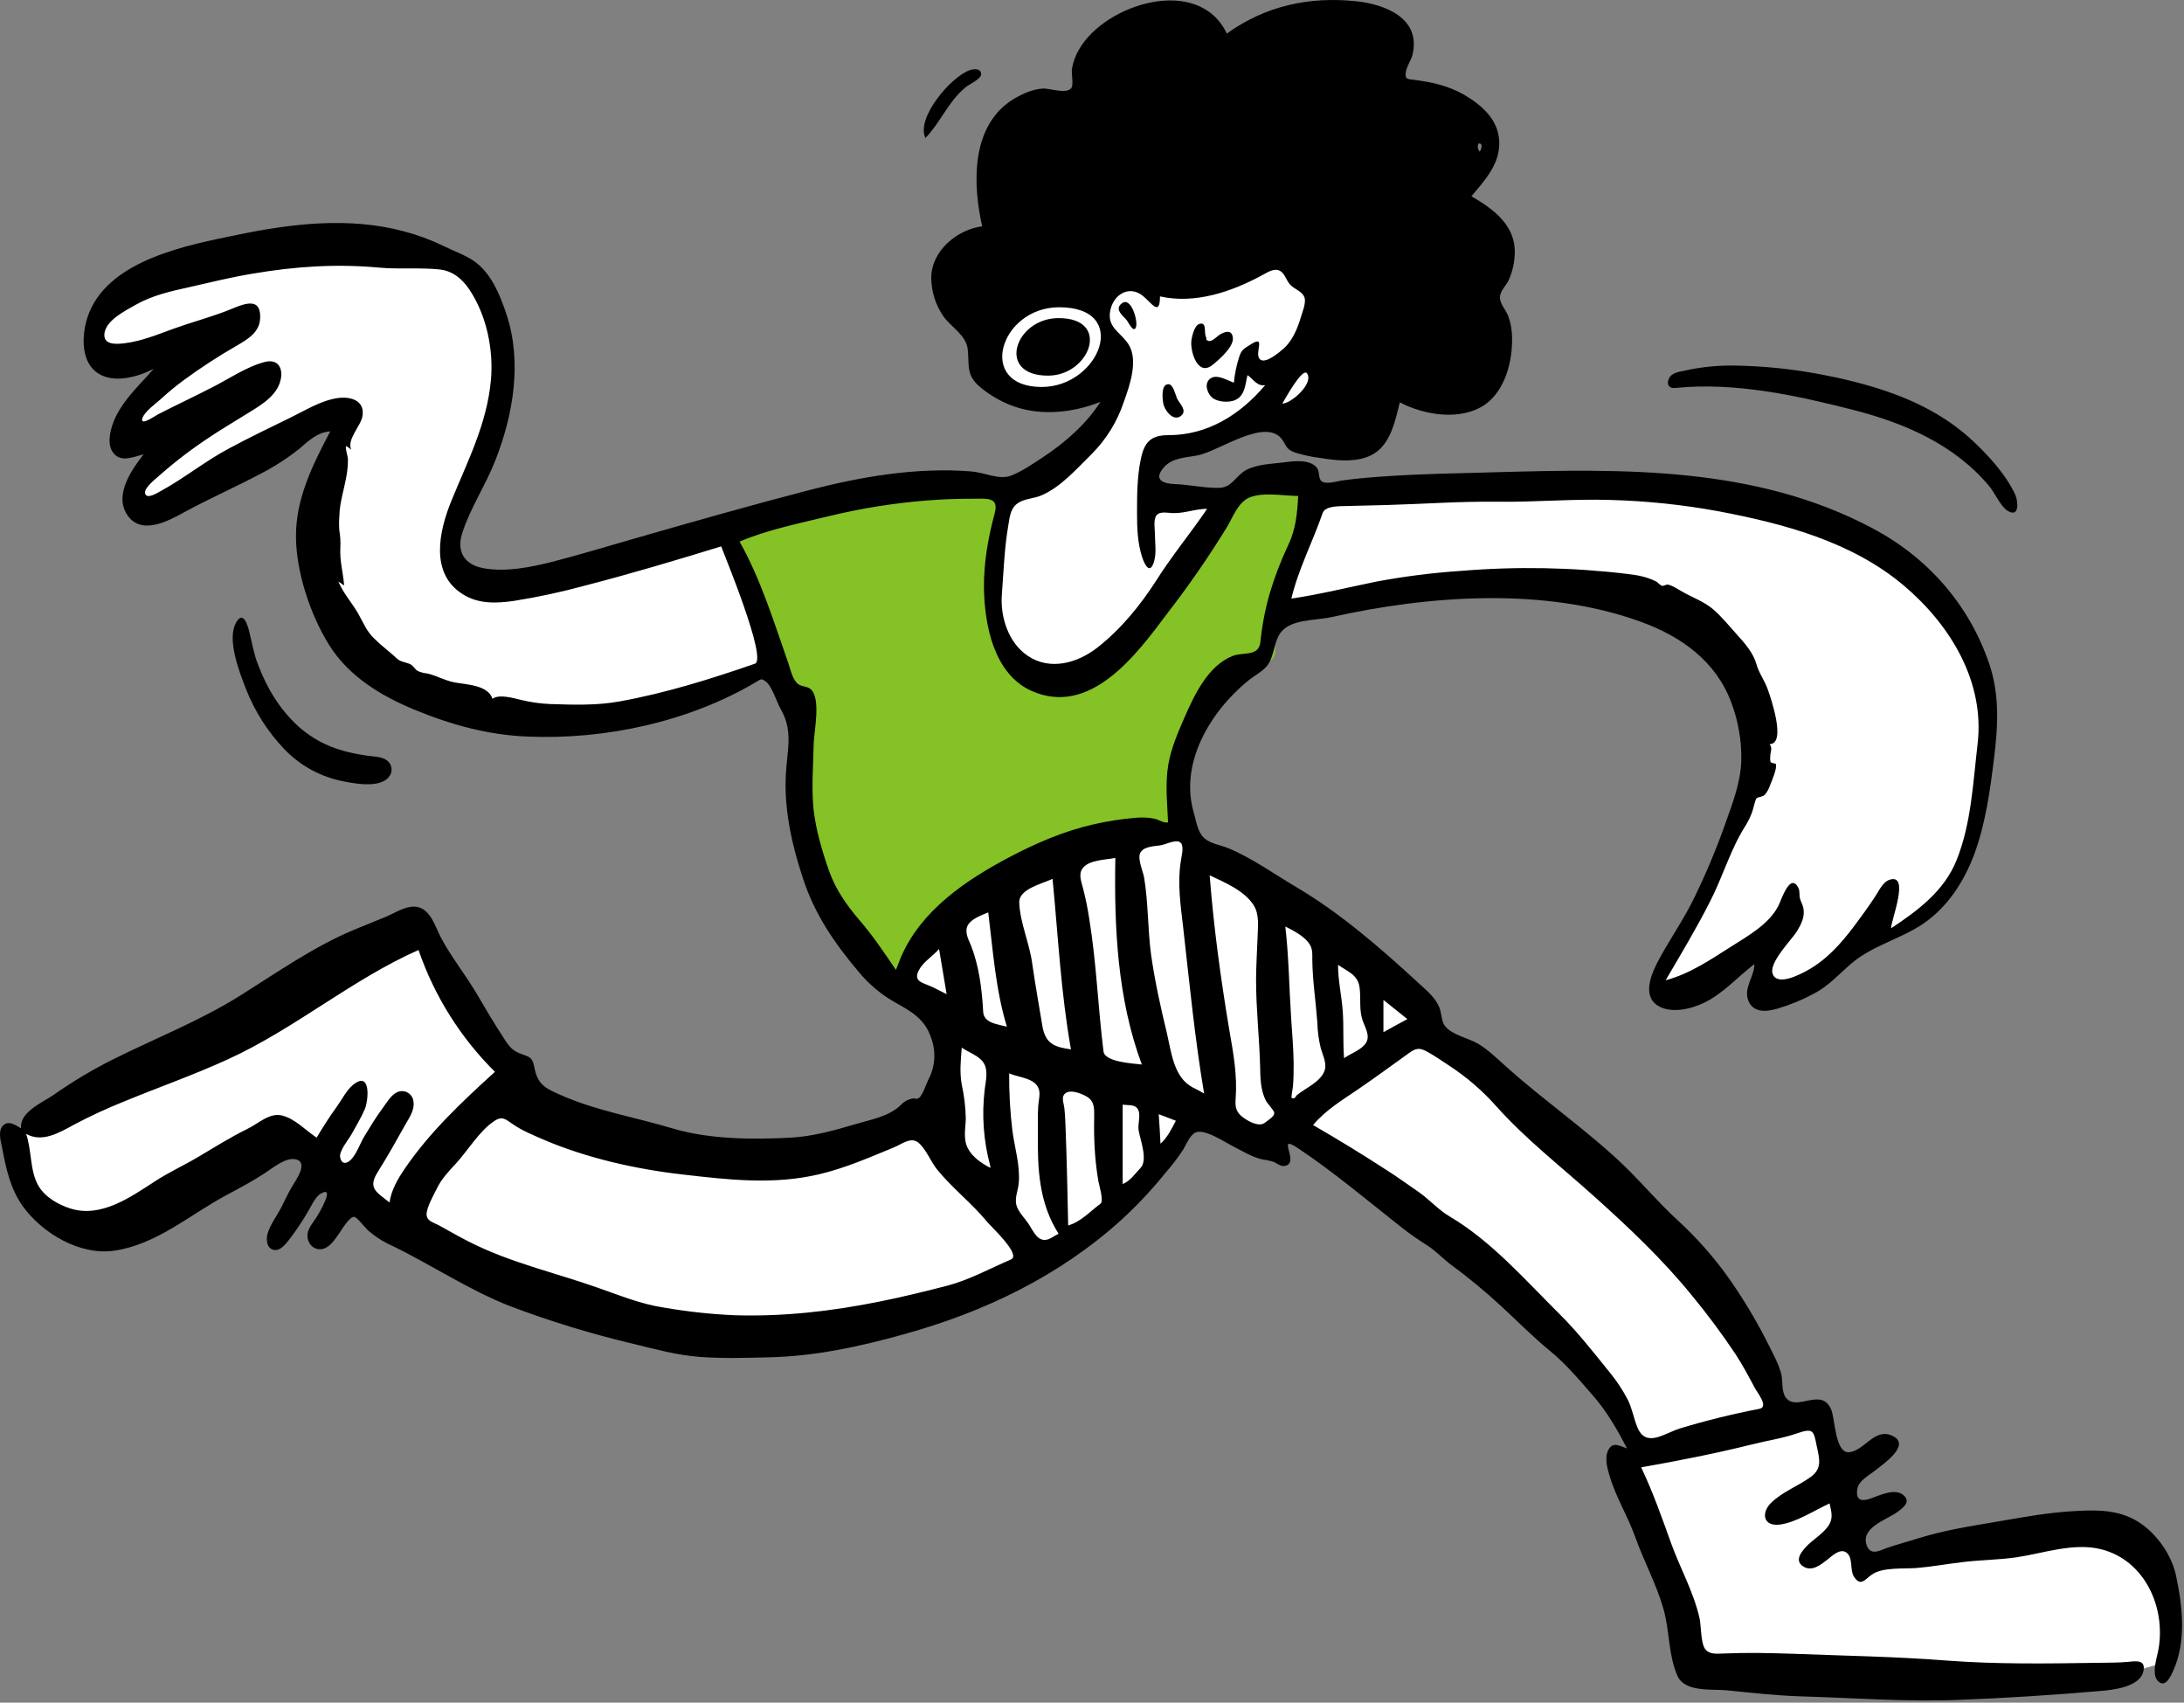
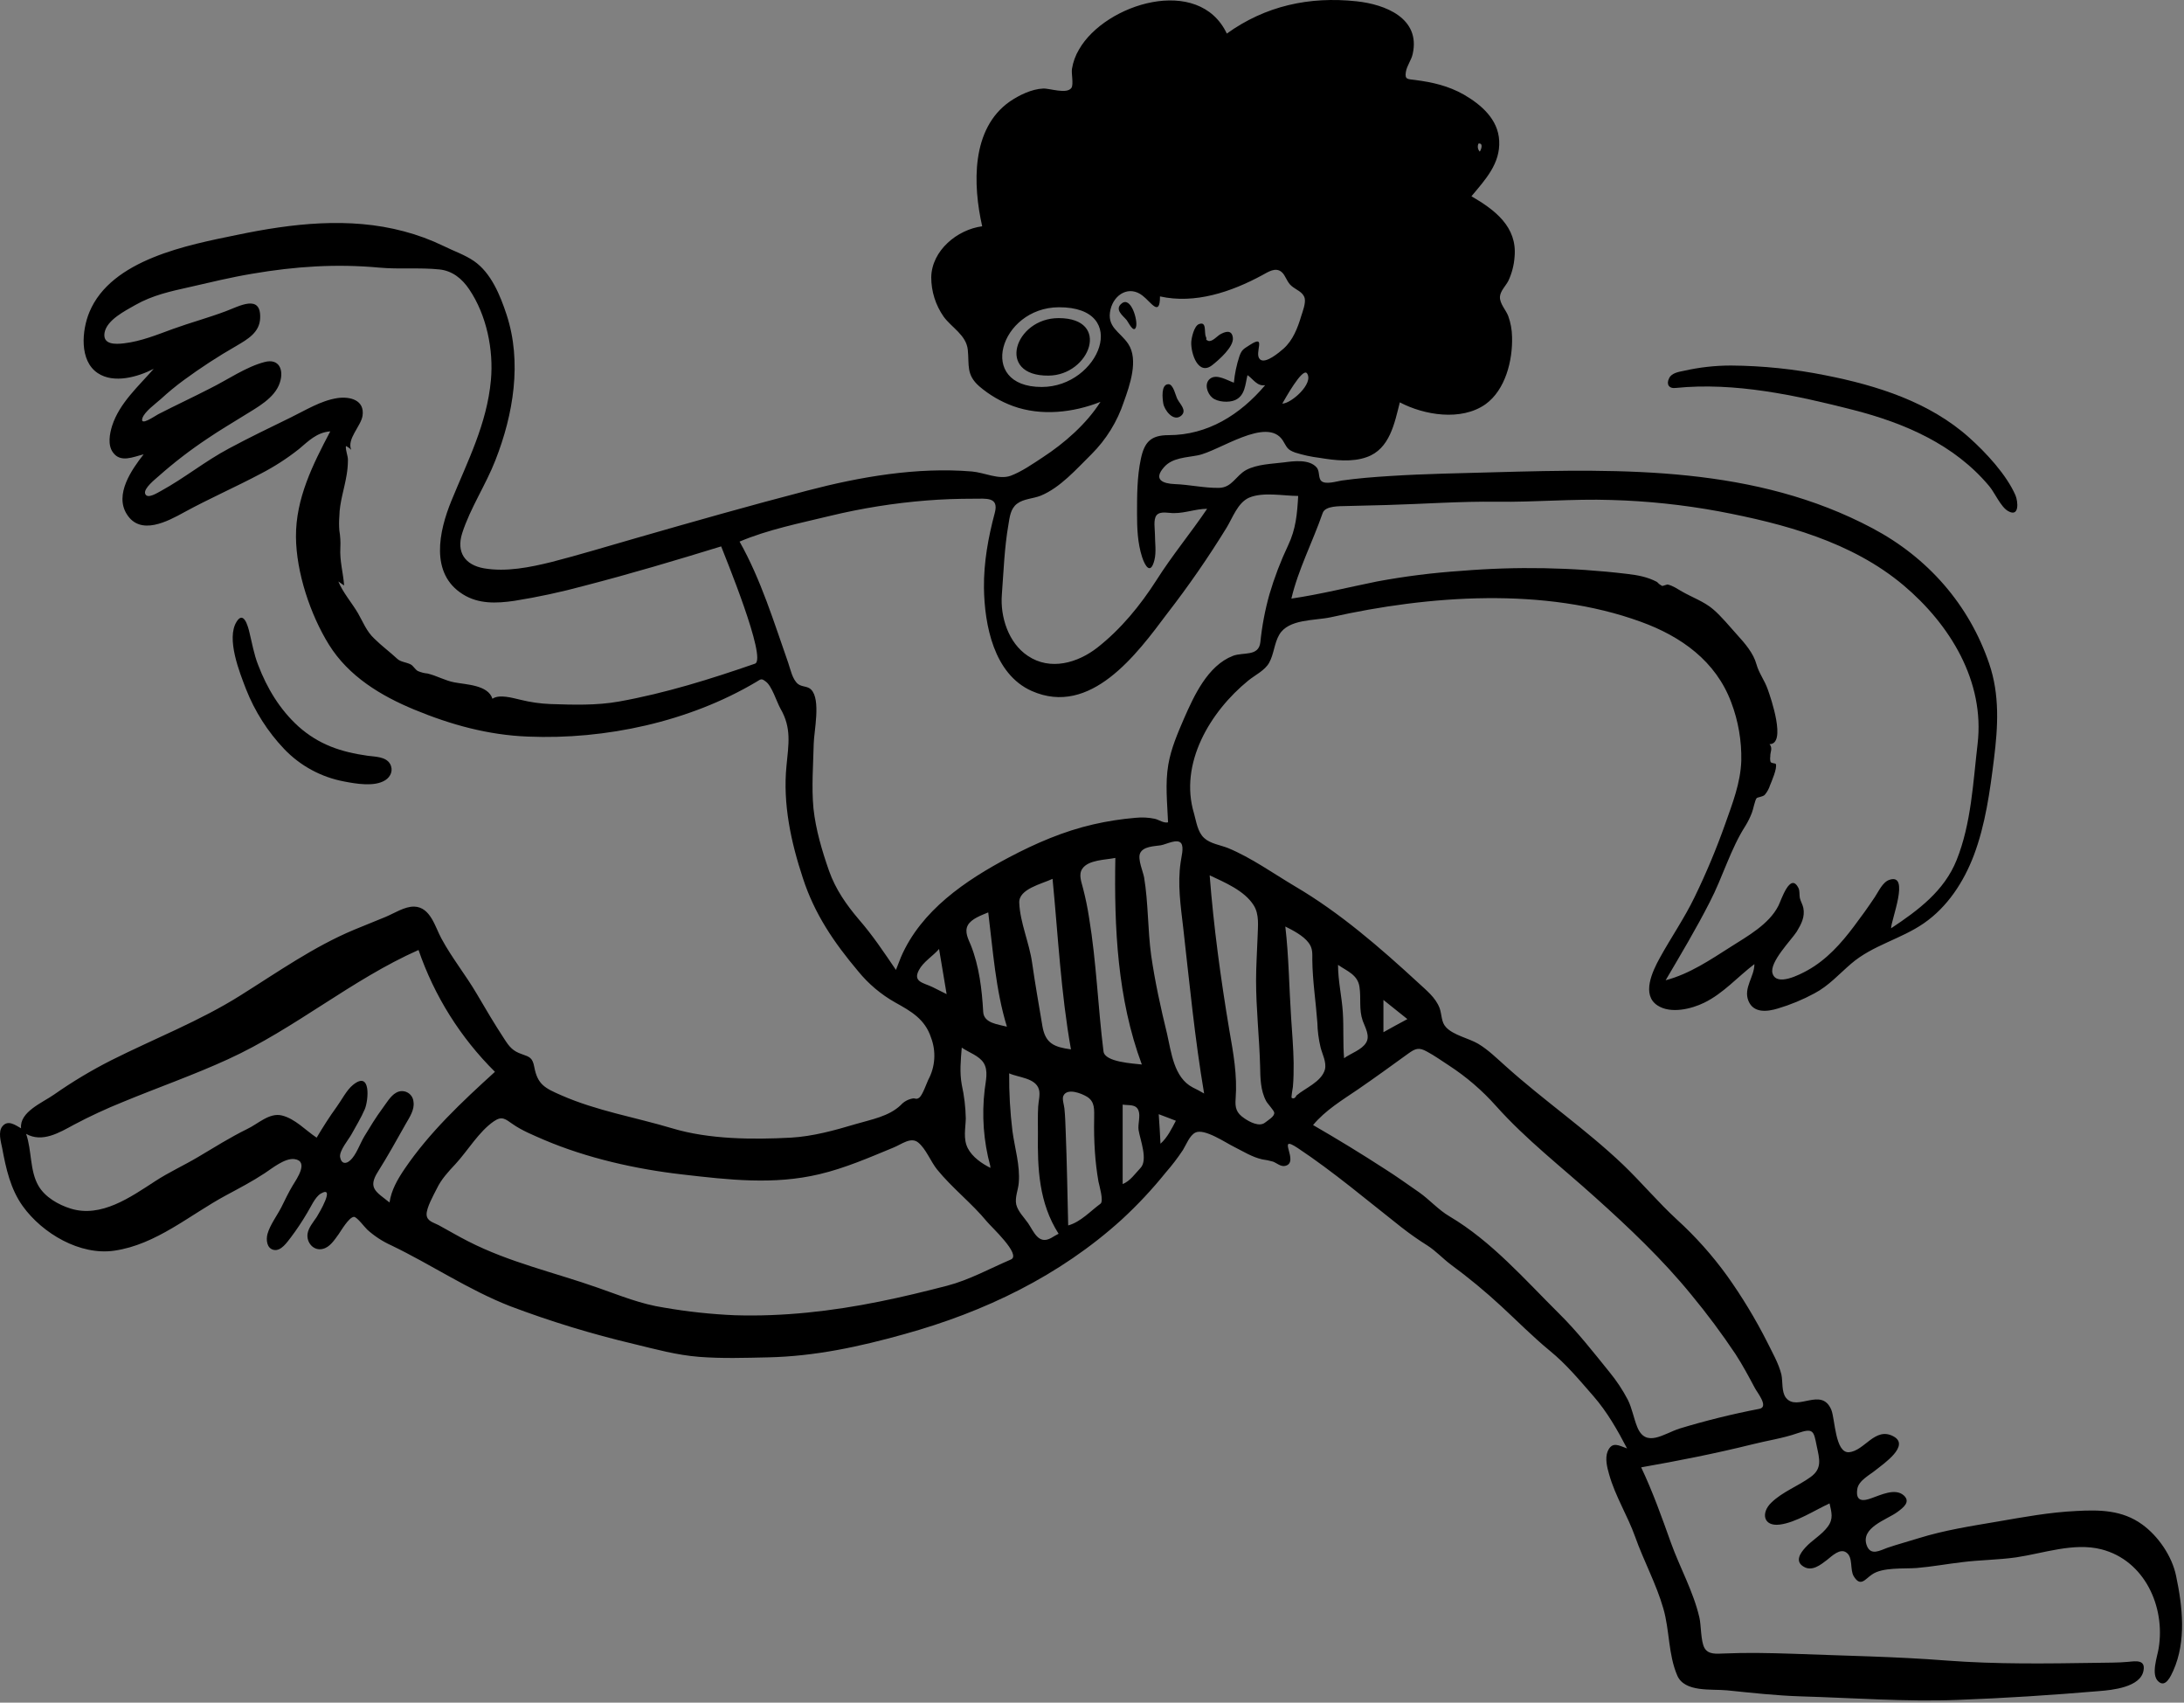
<svg xmlns="http://www.w3.org/2000/svg" width="866" height="675" viewBox="0 0 866 675" fill="none">
  <rect x="0" y="0" width="866" height="675" fill="#808080" stroke="none" />
-   <path d="M62.5 421L13 445.5L7.5 450L4 459L27 486.5L58.5 477.5L113.5 454.5L127.5 464L162.5 489.5L279 528.5L349 524L422.5 496L457.5 461.5L475 444.5L498.5 453L508 446.5L594 503.5L635.5 553.5L650 575.5L645.5 581L671 661L844.5 663L860.5 658.5L856.5 620L828.5 605.5L738 622.5L722.5 564L708 560L678.5 513L590 426L564.5 400.5L538.5 374.5L476.5 338.5L467 317.5L477.5 276.5L500 263.5L506 240.5L574.5 230.5L626 232.5L680 252.5L694 285L691.5 318L669 368.5L655.5 392.5L697 378L701.5 392.5L738 377L765.5 359L776 347.5L787.5 307V275L779.5 252.5L756 224.5L705.5 200L621.5 194.5H524.5L513.5 190L484 198L457.5 194.5V178.5L494.5 167H518L532 137L524.5 90.5L390 117.5L392.5 151.5L410.5 156.5H441L433.5 169L402 194.5L371 192L291 209.5L191 231L180 224.5V209.5L196.5 162.5L199 137L186.5 110L176 103L121.5 96.5L54 111.5L37 129L42.5 144.5L70 141.5L61.5 151.5L52 173L64 171L52 195L59 202L135.5 162.5L128 230L161 273.5L224 286.5L275.5 276.5L304.5 265L318 283L322 342.5L344.5 380L359 391L375.5 414L366.5 444.5L288.5 459L214.5 438L195.5 414L166.5 368L62.5 421Z" fill="white" />
-   <path fill-rule="evenodd" clip-rule="evenodd" d="M288.157 208.61C296.657 230.41 305.157 252.11 313.757 273.91C316.957 282.01 315.057 291.71 315.357 300.21C315.957 317.61 316.757 334.91 325.257 350.41C333.257 364.91 343.057 378.51 353.157 391.61C366.757 372.21 387.957 357.11 408.257 345.61C422.257 337.71 437.557 330.71 453.657 328.41C458.657 327.71 464.157 327.21 469.157 328.51C468.44 320.83 468.373 313.102 468.957 305.41C469.857 293.41 472.957 285.21 482.157 277.21C486.814 273.138 491.724 269.364 496.857 265.91C498.657 264.71 504.057 262.41 505.157 260.51C506.157 258.81 505.257 253.91 505.357 251.91C505.751 244.796 506.959 237.75 508.957 230.91C512.857 218.11 519.857 206.21 524.157 193.51C517.657 192.61 511.257 191.71 504.757 190.71C500.357 190.11 497.457 188.21 494.657 191.41C484.957 202.51 476.657 215.31 467.757 227.01C461.857 234.81 456.157 242.61 449.557 249.71C438.957 261.11 419.857 279.61 404.257 265.21C396.257 257.81 394.957 245.21 394.857 234.91C394.657 221.01 396.757 207.11 399.157 193.41C375.457 191.11 351.157 195.01 327.957 199.41C314.557 202.11 301.257 205.11 288.157 208.61" fill="#85C226" />
  <path fill-rule="evenodd" clip-rule="evenodd" d="M419.757 126.11C402.357 126.11 394.757 149.11 415.757 148.91C432.157 148.81 440.757 126.11 419.757 126.11ZM413.057 153.41C386.957 153.41 396.457 121.91 419.857 121.81C448.657 121.71 435.957 153.41 413.057 153.41ZM697.657 558.51C686.994 560.555 676.446 563.159 666.057 566.31C659.757 568.31 652.557 574.21 649.157 565.61C647.757 562.11 647.157 558.31 645.457 554.91C643.411 551.001 640.965 547.314 638.157 543.91C631.857 536.11 625.357 527.81 618.257 520.81C604.457 507.11 591.457 492.11 574.757 482.21C570.457 479.71 566.857 475.61 562.757 472.71C558.257 469.61 553.857 466.41 549.257 463.51C539.857 457.41 530.357 451.61 520.657 446.01C525.557 440.11 532.257 436.11 538.557 431.81C545.257 427.21 551.857 422.41 558.357 417.71C561.257 415.61 562.657 415.11 565.857 416.91C568.857 418.51 571.757 420.61 574.557 422.41C581.48 426.919 587.77 432.333 593.257 438.51C605.157 451.81 619.157 462.61 632.357 474.51C645.857 486.61 659.257 499.31 670.657 513.31C676.887 520.84 682.728 528.683 688.157 536.81C690.957 541.11 693.357 545.61 695.757 550.11C696.557 551.81 701.557 557.71 697.657 558.51V558.51ZM514.057 434.31C513.757 435.11 512.957 435.81 512.157 435.21C511.957 435.01 512.557 431.41 512.657 430.91C512.957 427.71 512.957 424.61 512.957 421.41C512.857 415.41 512.357 409.51 511.957 403.51C511.157 391.41 511.057 379.31 509.657 367.31C512.657 368.81 516.757 370.91 518.857 373.71C520.557 375.91 520.357 377.91 520.357 380.61C520.457 388.91 521.757 397.11 522.357 405.41C522.438 408.747 522.874 412.066 523.657 415.31C524.357 418.01 526.057 421.11 525.357 424.01C523.957 428.91 517.557 431.31 514.057 434.31V434.31ZM530.557 382.51C534.157 385.01 538.357 386.41 539.057 391.21C539.757 395.91 538.757 400.11 540.357 404.71C541.357 407.41 543.357 410.71 541.657 413.41C539.957 416.21 535.557 417.61 532.957 419.51C532.457 413.51 532.857 407.41 532.457 401.31C532.057 395.11 530.557 388.91 530.557 382.51V382.51ZM548.557 396.41C551.757 398.91 554.857 401.51 558.057 404.01C554.857 405.71 551.757 407.41 548.557 409.21V396.41ZM501.657 445.01C499.357 446.91 495.357 444.71 493.357 443.31C490.257 441.21 489.657 439.21 489.957 435.51C490.657 426.31 489.057 417.51 487.457 408.41C484.057 388.11 481.257 367.61 479.657 347.01C485.557 349.81 493.357 353.01 497.057 358.81C499.457 362.51 498.757 367.21 498.657 371.51C498.457 377.21 498.057 383.01 498.057 388.71C498.057 400.01 499.357 411.31 499.657 422.61C499.757 427.31 499.757 432.21 502.057 436.51C502.557 437.51 505.257 440.31 505.257 441.11C505.457 442.61 502.757 444.11 501.657 445.01V445.01ZM472.957 431.11C465.457 427.21 464.457 417.21 462.757 409.81C460.257 399.61 457.957 389.11 456.457 378.71C455.057 368.41 455.357 358.01 453.657 347.81C453.257 345.61 451.057 340.61 452.057 338.31C453.257 335.51 457.657 335.51 460.257 335.11C462.557 334.71 466.857 332.31 468.357 334.31C469.557 336.01 468.357 339.91 468.157 341.81C466.857 350.41 468.157 359.11 469.157 367.71C471.657 389.71 473.757 411.71 477.457 433.51C475.857 432.61 474.457 431.81 472.957 431.11ZM460.157 453.41C459.957 449.51 459.757 445.61 459.457 441.71C461.757 442.61 464.057 443.41 466.257 444.31C464.557 447.51 462.957 450.91 460.157 453.41V453.41ZM452.157 463.11C450.057 465.31 448.157 468.21 445.157 469.41V437.91C447.657 438.31 450.457 437.61 451.457 440.31C452.257 442.41 451.157 445.61 451.457 447.91C452.057 451.81 455.357 459.91 452.157 463.11ZM437.557 416.81C435.357 399.21 434.757 381.41 431.857 363.91C431.259 359.971 430.458 356.066 429.457 352.21C428.857 349.71 427.557 346.71 429.157 344.41C431.557 340.81 438.457 340.91 442.257 340.11C441.757 367.71 443.057 395.91 452.757 422.01C449.557 421.61 438.057 421.11 437.557 416.81V416.81ZM436.357 477.21C432.257 480.21 428.557 484.41 423.557 485.81C423.257 473.31 423.057 460.71 422.557 448.21C422.457 445.31 422.357 442.31 422.057 439.41C421.957 438.21 421.057 435.61 421.657 434.41C423.157 431.21 428.757 433.41 431.057 434.81C434.257 436.81 433.857 440.01 433.857 443.51C433.757 448.01 433.857 452.31 434.157 456.71C434.42 460.632 434.887 464.537 435.557 468.41C435.857 469.91 437.757 476.21 436.357 477.21V477.21ZM416.757 490.81C411.757 493.51 409.957 488.31 407.657 484.91C406.057 482.61 403.657 480.31 402.957 477.51C402.357 474.61 403.757 471.71 403.957 468.91C404.557 462.11 402.357 455.11 401.457 448.41C400.526 440.813 400.091 433.164 400.157 425.51C403.857 427.21 410.657 427.31 411.957 431.91C412.557 433.91 411.757 436.61 411.657 438.71C411.457 442.21 411.557 445.81 411.557 449.31C411.357 463.31 411.957 476.91 419.757 489.11C418.757 489.61 417.757 490.21 416.757 490.81V490.81ZM400.857 499.31C392.457 502.91 384.357 507.41 375.557 509.71C366.657 512.01 357.657 514.21 348.657 516.01C329.857 519.81 310.557 522.01 291.357 521.41C282.002 521.01 272.683 520.008 263.457 518.41C254.057 517.01 245.957 513.61 237.057 510.51C219.757 504.41 202.057 500.51 185.657 492.11C181.657 490.11 177.857 487.81 173.957 485.71C171.857 484.61 169.257 484.11 169.157 481.51C169.057 478.81 171.957 473.71 173.157 471.31C174.957 467.51 177.757 464.51 180.657 461.41C185.457 456.21 189.957 448.51 195.857 444.51C199.057 442.31 200.357 443.61 203.257 445.61C206.957 448.21 211.457 450.01 215.557 451.81C232.657 459.11 252.157 463.51 270.657 465.61C288.857 467.71 306.757 469.81 324.857 465.51C335.057 463.11 344.657 458.91 354.357 454.91C357.557 453.61 361.157 450.61 364.057 452.91C367.157 455.41 369.057 460.51 371.557 463.61C377.657 471.11 385.257 476.91 391.357 484.31C392.757 486.11 405.157 497.41 400.857 499.31V499.31ZM160.357 463.51C157.657 467.51 155.157 471.81 154.457 476.71C149.257 472.51 145.657 471.11 149.857 464.51C153.757 458.31 157.257 452.01 160.857 445.61C162.357 443.01 164.457 439.91 163.957 436.81C163.903 436.031 163.651 435.279 163.223 434.625C162.796 433.972 162.208 433.439 161.515 433.077C160.823 432.716 160.049 432.539 159.269 432.562C158.488 432.585 157.727 432.808 157.057 433.21C154.857 434.41 153.157 437.41 151.657 439.41C149.057 442.91 146.757 446.71 144.457 450.51C142.757 453.31 141.257 457.91 138.857 460.01C137.257 461.51 135.357 461.51 134.857 458.71C134.457 456.21 138.257 451.71 139.357 449.71C141.157 446.41 143.157 443.21 144.657 439.71C146.157 436.11 147.157 424.21 139.957 430.11C137.457 432.11 135.457 436.11 133.557 438.71C130.657 442.71 128.057 446.81 125.557 451.01C121.157 448.11 117.057 443.51 111.757 442.21C106.757 441.01 102.257 445.61 97.957 447.61C91.257 450.91 85.057 454.81 78.657 458.61C72.957 462.01 66.957 464.71 61.457 468.31C51.757 474.61 40.057 482.91 27.957 479.11C23.157 477.61 17.857 474.61 15.257 470.11C11.757 464.11 12.657 456.11 10.357 449.51C16.757 453.11 23.557 449.01 29.257 445.91C35.625 442.534 42.168 439.496 48.857 436.81C62.657 431.11 76.957 426.11 90.457 419.91C116.957 407.81 139.357 388.41 165.957 376.61C172.21 394.825 182.578 411.354 196.257 424.91C183.157 436.81 170.257 448.91 160.357 463.51V463.51ZM369.757 391.31C366.257 389.61 361.857 389.31 364.357 384.61C366.057 381.31 369.957 379.01 372.357 376.21L375.357 394.11C373.457 393.21 371.657 392.21 369.757 391.31ZM389.857 401.11C389.357 392.21 388.257 383.01 384.957 374.71C383.957 372.31 382.357 369.41 383.757 366.81C385.157 364.21 389.257 362.81 391.857 361.71C393.757 376.91 394.757 392.31 399.257 407.01C395.957 406.11 390.057 405.71 389.857 401.11V401.11ZM392.657 462.21C392.641 462.481 392.674 462.752 392.757 463.01C389.357 461.31 385.557 458.71 383.757 455.21C381.857 451.51 382.857 447.31 382.957 443.41C382.868 438.902 382.332 434.413 381.357 430.01C380.457 425.01 380.957 420.31 381.357 415.31C384.057 417.21 388.257 418.51 390.057 421.41C391.957 424.51 390.857 428.51 390.457 431.91C389.233 442.058 389.98 452.346 392.657 462.21V462.21ZM424.657 416.01C418.057 415.11 414.557 413.71 413.357 406.91C411.957 398.51 410.457 390.11 409.257 381.71C408.157 373.81 404.457 365.71 404.157 357.91C403.857 352.41 413.157 350.41 417.357 348.41C419.557 370.91 420.657 393.61 424.657 416.01V416.01ZM357.257 379.41C356.557 381.11 355.957 382.81 355.257 384.51C350.557 377.61 346.057 370.81 340.557 364.51C335.557 358.61 331.357 352.61 328.757 345.31C325.957 337.31 323.457 328.91 322.557 320.51C321.757 312.01 322.457 303.31 322.657 294.81C322.757 289.91 325.557 277.41 321.657 273.41C320.257 271.91 317.957 272.41 316.357 271.11C314.157 269.21 313.457 265.41 312.557 262.81C306.857 246.61 301.757 229.81 293.257 214.71C304.557 209.91 317.257 207.41 329.157 204.51C341.743 201.474 354.55 199.434 367.457 198.41C373.657 197.91 379.857 197.71 386.057 197.71C391.057 197.71 396.157 196.91 394.457 203.31C391.857 213.01 390.057 222.91 390.157 233.01C390.357 247.71 394.057 267.21 409.057 273.91C432.457 284.31 450.857 259.21 462.757 243.31C471.234 232.378 479.112 220.995 486.357 209.21C488.757 205.31 490.757 199.31 495.257 197.31C500.857 194.91 508.857 196.61 514.757 196.61C514.357 203.71 513.857 209.71 510.757 216.21C507.791 222.475 505.317 228.961 503.357 235.61C501.61 241.828 500.405 248.185 499.757 254.61C499.057 260.41 493.057 258.41 488.857 260.01C478.857 263.91 473.457 275.81 469.457 284.91C466.957 290.71 464.357 296.71 463.257 303.11C461.957 310.71 462.857 318.41 463.157 326.01C461.457 326.41 459.557 325.01 457.957 324.61C455.426 324.079 452.829 323.944 450.257 324.21C444.635 324.678 439.054 325.547 433.557 326.81C421.757 329.51 410.657 334.31 400.057 339.91C382.857 349.01 365.257 360.91 357.257 379.41V379.41ZM299.357 263.11C281.757 269.21 263.857 274.81 245.457 278.11C236.457 279.71 227.357 279.41 218.257 279.11C214.243 278.951 210.255 278.381 206.357 277.41C203.257 276.71 198.057 275.11 195.257 277.01C193.557 271.51 184.757 271.41 180.157 270.51C176.457 269.81 173.257 267.91 169.557 267.01C168.211 266.891 166.894 266.553 165.657 266.01C164.457 265.31 163.857 263.81 162.657 263.31C160.957 262.51 158.857 262.41 157.557 261.21C154.557 258.41 151.257 256.01 148.357 253.11C145.357 250.31 143.957 246.61 141.957 243.11C139.557 239.01 135.957 234.91 134.157 230.51C134.957 231.01 135.657 231.61 136.457 232.11C136.057 226.91 134.657 222.41 134.957 217.11C135.076 214.836 134.942 212.555 134.557 210.31C134.407 208.447 134.407 206.574 134.557 204.71C134.657 199.01 136.557 193.81 137.457 188.21C137.776 186.327 137.944 184.421 137.957 182.51C138.057 180.81 136.957 178.61 137.157 176.81C137.933 177.193 138.643 177.7 139.257 178.31C137.457 174.01 143.157 168.91 143.757 164.81C144.657 158.61 138.857 157.11 133.857 157.81C127.157 158.81 121.057 162.71 115.057 165.61C106.857 169.61 98.757 173.51 90.757 177.81C81.357 182.81 73.157 189.51 63.857 194.61C62.657 195.21 58.357 198.11 57.557 195.71C56.857 193.61 61.657 189.91 62.857 188.81C69.001 183.364 75.517 178.352 82.357 173.81C87.057 170.61 91.857 167.81 96.657 164.81C101.757 161.61 108.957 157.91 110.957 151.71C112.657 146.61 110.657 142.01 104.957 143.51C97.557 145.41 90.157 150.61 83.257 154.01C76.457 157.51 69.557 160.71 62.757 164.21C61.257 165.01 55.457 169.11 56.457 165.81C57.257 163.21 61.757 160.01 63.757 158.21C66.649 155.544 69.687 153.04 72.857 150.71C79.561 145.785 86.538 141.245 93.757 137.11C98.157 134.51 102.957 131.81 103.157 126.11C103.557 116.31 94.657 121.51 89.457 123.41C82.557 126.01 75.457 127.91 68.557 130.41C62.257 132.71 55.957 135.31 49.157 136.11C45.757 136.51 40.657 136.71 41.457 131.91C42.357 126.81 49.657 123.21 53.657 120.91C60.557 117.01 67.557 115.51 75.157 113.81C83.457 111.91 91.657 109.91 100.057 108.51C117.057 105.61 133.357 104.51 150.557 106.11C158.457 106.81 166.457 106.01 174.157 106.81C179.357 107.31 183.257 110.51 186.057 114.71C192.957 124.91 195.757 138.71 194.657 150.71C193.057 168.11 185.457 182.71 178.957 198.61C174.057 210.61 170.357 227.41 183.557 235.61C189.757 239.51 196.857 239.21 203.857 238.21C213.257 236.71 222.571 234.707 231.757 232.21C249.957 227.51 268.057 222.11 285.957 216.61C287.157 219.81 304.357 261.41 299.357 263.11V263.11ZM397.257 235.71C397.957 226.41 398.257 217.21 399.857 208.01C400.357 205.01 400.657 201.71 403.257 199.71C405.857 197.71 409.657 197.71 412.657 196.51C420.457 193.31 426.857 185.91 432.757 180.11C438.639 174.254 443.058 167.094 445.657 159.21C447.957 152.81 451.557 142.61 447.357 136.31C444.057 131.41 438.657 129.71 440.357 122.61C441.857 116.51 447.857 113.11 453.057 117.21C456.357 119.71 459.957 125.91 459.957 117.51C473.857 120.61 488.257 115.71 500.457 109.11C502.857 107.81 505.757 105.81 508.157 107.81C509.757 109.11 510.257 111.81 512.057 113.31C513.857 114.91 516.757 115.71 517.357 118.31C517.757 120.31 516.557 123.41 515.957 125.31C514.557 130.01 512.657 134.91 508.957 138.21C507.357 139.61 501.657 144.51 499.557 142.41C497.157 140.01 502.457 132.31 495.657 136.71C493.257 138.31 492.457 138.41 491.457 141.21C490.333 144.617 489.595 148.139 489.257 151.71C486.657 150.81 482.457 148.11 479.857 150.11C477.357 152.01 478.657 156.01 480.757 157.71C482.857 159.41 487.257 159.71 489.757 158.61C493.757 156.81 493.757 152.31 494.657 148.71C496.957 150.31 498.457 153.21 501.657 152.71C491.757 164.41 478.857 172.51 463.357 172.51C456.357 172.51 453.757 175.21 452.357 182.01C450.857 189.01 450.857 196.61 450.857 203.61C450.857 209.31 451.057 215.21 452.857 220.81C454.057 224.51 456.257 228.01 457.757 222.01C458.557 218.81 457.957 215.11 457.957 211.81C457.957 209.71 457.257 206.01 458.557 204.31C460.057 202.41 463.557 203.51 465.657 203.41C470.057 203.41 474.257 201.71 478.657 201.71C472.157 211.31 464.757 220.21 458.557 230.01C452.157 240.01 444.457 249.41 435.157 256.71C427.357 262.81 416.457 266.01 407.557 260.01C399.857 254.91 396.557 244.51 397.257 235.71V235.71ZM518.257 148.01C521.057 152.01 511.957 160.01 508.457 160.01C509.357 158.51 516.457 145.51 518.257 148.01ZM524.457 203.41C525.457 200.41 531.357 200.71 533.857 200.61C539.157 200.41 544.557 200.41 549.857 200.21C564.457 199.81 578.957 198.71 593.557 198.91C608.657 199.11 623.757 197.71 638.857 198.21C653.185 198.61 667.46 200.114 681.557 202.71C707.357 207.61 734.157 214.71 754.757 232.01C773.257 247.61 787.057 270.11 784.157 294.91C782.357 310.21 781.657 326.41 775.857 340.91C770.957 353.21 760.557 360.91 749.857 368.01C749.757 365.01 757.557 345.91 749.157 348.81C746.457 349.71 744.857 353.51 743.357 355.71C740.757 359.61 737.957 363.51 735.157 367.21C730.057 374.01 724.257 380.51 716.657 384.71C713.757 386.31 704.457 391.21 702.857 385.91C701.457 381.51 710.357 372.61 712.457 369.31C714.257 366.31 715.757 363.51 715.057 359.91C714.757 358.51 713.957 357.31 713.657 355.91C713.457 354.81 713.657 353.11 713.157 352.11C709.857 345.41 706.257 357.01 705.157 359.11C701.457 366.41 692.957 371.11 686.357 375.31C678.157 380.51 669.957 386.11 660.457 388.61C666.457 378.41 672.557 368.21 677.957 357.61C683.057 347.81 686.257 336.41 692.157 327.31C693.148 325.692 693.985 323.985 694.657 322.21C695.157 321.11 695.857 317.11 696.557 316.41C696.957 316.01 698.957 315.91 699.757 315.11C700.705 313.997 701.419 312.705 701.857 311.31C702.457 309.81 704.757 304.61 704.157 302.91C704.057 302.51 702.357 302.71 702.057 302.01C701.874 301.325 701.84 300.609 701.957 299.91C701.857 298.11 703.057 296.71 701.657 295.01C708.457 295.01 702.157 276.61 700.957 273.31C699.657 269.61 697.457 266.91 696.457 263.31C695.257 258.91 691.857 255.01 688.857 251.71C685.857 248.41 682.657 244.41 679.257 241.51C675.757 238.51 670.957 236.81 666.957 234.51C665.157 233.51 663.257 232.11 661.157 231.71C660.457 231.91 659.857 232.11 659.157 232.31C658.355 231.926 657.64 231.381 657.057 230.71C653.257 228.71 649.457 228.01 645.157 227.51C623.352 224.91 601.342 224.508 579.457 226.31C568.251 227.057 557.099 228.459 546.057 230.51C534.657 232.81 523.557 235.61 512.057 237.31C514.757 225.81 520.457 214.91 524.457 203.41V203.41ZM586.257 56.91C588.257 56.61 587.357 59.31 586.757 60.11C586.362 59.689 586.103 59.158 586.014 58.587C585.924 58.017 586.009 57.432 586.257 56.91V56.91ZM862.857 624.71C861.257 616.91 855.757 608.91 849.357 604.31C841.457 598.61 832.557 598.51 823.357 599.01C812.757 599.51 802.457 601.41 792.057 603.21C781.457 605.01 771.057 606.61 760.757 609.81C756.657 611.11 752.457 612.21 748.357 613.61C745.357 614.71 741.857 616.81 740.257 612.81C737.457 605.61 748.157 602.51 752.357 599.41C754.657 597.71 757.757 595.41 754.857 592.81C751.457 589.81 745.657 592.71 742.157 593.91C738.957 595.11 735.657 595.51 736.457 590.31C736.957 586.91 741.457 584.71 743.857 582.71C746.857 580.31 757.557 573.01 750.757 569.41C743.457 565.51 739.357 575.21 733.157 575.71C727.657 576.11 727.657 562.61 726.157 558.91C722.257 549.61 712.557 559.81 708.157 554.11C706.357 551.81 706.957 547.61 706.357 544.91C705.257 540.41 702.657 536.01 700.657 531.91C696.05 522.827 690.769 514.103 684.857 505.81C679.006 497.714 672.338 490.241 664.957 483.51C657.457 476.61 650.957 468.81 643.557 461.71C628.857 447.71 612.057 436.21 596.957 422.61C593.457 419.51 590.157 416.21 586.157 413.81C582.457 411.61 576.257 410.41 573.357 407.21C571.457 405.21 571.757 402.31 570.857 399.71C569.257 395.41 565.457 392.51 562.257 389.51C547.157 375.61 531.257 361.81 513.557 351.41C504.957 346.31 496.157 340.01 486.957 336.21C483.957 335.01 479.957 334.51 477.457 332.21C474.857 329.81 474.357 325.71 473.457 322.51C467.457 302.71 479.857 282.11 494.957 269.81C497.657 267.61 501.557 265.81 503.257 262.71C505.157 259.31 505.257 255.01 507.257 251.61C510.957 245.31 521.157 246.11 527.657 244.71C566.457 236.01 612.557 232.61 650.657 246.51C666.657 252.31 680.357 262.11 686.457 278.41C689.268 285.815 690.626 293.692 690.457 301.61C690.157 310.41 686.957 318.51 684.057 326.71C680.566 336.562 676.526 346.21 671.957 355.61C667.857 364.11 662.557 371.71 658.057 379.91C655.257 385.01 650.757 394.41 657.257 398.61C662.457 402.01 670.657 400.01 675.757 397.51C683.357 393.81 689.057 387.21 695.657 382.21C695.657 387.21 691.257 391.61 693.257 396.71C695.257 401.71 700.657 401.11 704.957 399.81C709.983 398.313 714.842 396.303 719.457 393.81C725.157 390.81 729.257 386.11 734.057 382.01C742.557 374.71 753.757 372.31 762.857 366.01C772.257 359.51 778.657 349.61 782.657 339.11C787.257 326.91 789.057 313.71 790.657 300.81C792.257 288.01 792.957 275.41 788.757 263.11C780.757 239.61 764.357 221.01 742.457 209.41C696.157 184.81 643.857 185.81 592.957 187.21C579.057 187.61 565.057 187.81 551.157 188.71C544.757 189.11 538.357 189.61 531.957 190.51C530.057 190.81 525.657 192.21 523.957 190.71C522.657 189.51 523.357 186.91 522.157 185.41C519.257 181.91 512.857 182.81 509.057 183.31C504.257 183.91 498.557 184.01 494.157 186.31C489.957 188.61 488.557 193.31 483.357 193.41C477.557 193.51 471.557 192.11 465.757 191.91C461.157 191.71 457.157 190.21 461.557 185.21C464.857 181.41 470.457 181.41 474.957 180.51C483.357 178.91 502.357 164.91 508.657 174.61C510.357 177.31 510.257 178.21 513.557 179.41C516.719 180.406 519.966 181.109 523.257 181.51C529.257 182.51 536.157 183.31 541.957 181.21C551.057 178.01 552.957 167.81 555.057 159.51C564.757 164.61 579.357 167.01 588.957 160.31C596.957 154.61 599.857 142.81 599.557 133.51C599.513 130.713 599.007 127.942 598.057 125.31C597.157 122.91 594.657 120.41 594.757 117.71C594.857 115.41 597.057 113.31 598.057 111.41C599.481 108.394 600.329 105.138 600.557 101.81C601.657 89.91 592.757 83.21 583.457 77.81C588.857 71.31 594.957 64.91 594.457 55.81C594.057 47.31 587.357 41.51 580.457 37.51C574.257 34.01 568.057 32.61 561.157 31.71C558.157 31.31 556.957 31.61 557.457 28.51C557.857 26.01 559.657 23.81 560.157 21.41C563.357 7.21 549.257 1.71 537.857 0.51C519.157 -1.49 501.757 2.31 486.457 13.31C475.357 -10.09 438.257 1.41 427.857 19.61C426.442 21.976 425.492 24.589 425.057 27.31C424.757 29.11 425.757 33.41 424.857 34.81C423.057 37.51 416.057 34.91 413.557 35.11C409.057 35.31 404.157 37.71 400.457 40.21C384.957 51.01 385.757 73.31 389.457 89.71C379.557 91.01 369.457 99.31 369.257 109.91C369.252 115.49 370.963 120.936 374.157 125.51C377.357 129.91 383.157 132.81 383.757 138.71C384.357 144.81 383.057 148.51 388.257 153.11C392.244 156.536 396.817 159.212 401.757 161.01C412.857 165.01 425.557 163.61 436.357 159.31C430.857 168.01 422.057 175.71 413.457 181.31C409.657 183.81 405.057 187.01 400.757 188.61C396.057 190.31 390.257 187.31 385.357 186.91C363.557 185.11 341.057 189.01 320.057 194.51C297.357 200.41 274.857 206.81 252.257 213.31C241.057 216.51 229.957 219.91 218.657 222.81C210.157 224.91 200.757 226.81 191.957 225.31C184.457 224.01 180.857 219.01 183.257 211.41C186.457 201.41 192.657 192.21 196.457 182.41C203.557 164.31 207.057 143.51 200.857 124.71C198.357 117.11 194.757 108.21 187.957 103.51C184.357 101.01 179.857 99.51 175.857 97.51C170.822 95.076 165.565 93.134 160.157 91.71C138.457 85.91 115.657 88.61 94.057 93.11C74.557 97.11 44.157 102.81 35.457 123.71C32.457 130.91 31.357 143.01 38.757 147.91C45.157 152.21 54.757 149.41 60.957 146.21C54.857 153.21 47.357 159.81 44.457 168.81C43.457 172.01 42.657 176.41 44.757 179.31C47.757 183.61 52.857 181.11 56.957 180.11C52.157 186.21 45.357 196.01 50.257 203.81C55.657 212.51 66.457 206.71 73.157 203.01C83.057 197.61 93.357 193.11 103.357 187.81C108.727 185.041 113.818 181.759 118.557 178.01C122.357 174.81 125.657 171.41 130.957 171.01C124.057 184.11 117.257 197.61 117.357 212.81C117.457 226.91 123.057 243.71 130.457 255.61C138.257 268.11 150.957 275.81 164.257 281.31C178.757 287.31 193.557 291.41 209.357 292.01C240.057 293.31 273.257 286.11 299.757 270.41C301.757 269.21 301.857 268.81 303.657 270.21C306.057 271.91 307.957 278.21 309.457 280.91C313.957 288.61 312.657 295.11 311.857 303.61C310.357 318.71 313.657 333.91 318.357 348.11C322.957 362.31 330.657 373.61 340.257 385.01C344.337 390.027 349.324 394.234 354.957 397.41C361.257 400.91 366.757 404.01 369.157 411.31C370.196 414.024 370.636 416.931 370.446 419.831C370.256 422.731 369.441 425.555 368.057 428.11C367.357 429.61 365.857 434.01 364.557 435.11C363.257 436.11 362.957 435.21 361.757 435.51C359.98 435.851 358.365 436.764 357.157 438.11C352.457 442.61 345.457 443.81 339.357 445.61C330.957 448.11 322.357 450.51 313.557 451.01C298.457 451.81 281.157 451.71 266.557 447.31C251.857 442.91 236.657 440.41 222.557 434.21C216.157 431.41 213.157 430.01 211.857 423.01C211.157 419.31 210.057 419.01 206.957 417.91C203.357 416.71 201.957 415.01 199.857 411.71C196.057 405.91 192.557 400.01 189.057 394.01C184.657 386.51 179.157 379.71 175.057 372.11C172.557 367.61 170.757 359.61 164.257 359.41C160.457 359.31 156.257 362.11 152.857 363.51C148.657 365.21 144.457 366.91 140.357 368.61C124.357 375.31 110.057 385.41 95.357 394.61C79.357 404.71 61.057 411.81 44.157 420.31C36.278 424.301 28.692 428.846 21.457 433.91C16.757 437.21 7.657 440.81 8.357 447.31C6.057 446.01 3.157 443.81 0.957 446.51C-0.843 448.71 0.357 452.61 0.857 455.11C2.357 463.21 4.157 471.41 9.057 478.21C16.857 489.01 31.757 497.81 45.357 495.81C61.957 493.41 75.257 481.61 89.557 473.91C94.757 471.11 99.957 468.41 104.957 465.11C107.857 463.21 112.957 459.01 116.757 459.51C122.557 460.31 117.757 467.21 116.157 469.81C114.457 472.61 113.057 475.61 111.557 478.61C109.857 481.91 107.057 485.61 106.057 489.21C105.457 491.51 105.757 494.91 108.557 495.51C111.457 496.11 113.857 492.41 115.357 490.51C117.673 487.436 119.81 484.231 121.757 480.91C123.157 478.71 124.857 474.61 127.157 473.21C133.157 469.71 126.557 480.91 125.557 482.51C124.257 484.41 122.257 486.81 121.957 489.11C121.457 492.61 124.357 496.01 127.957 495.11C130.757 494.51 132.657 491.51 134.257 489.31C135.257 487.91 138.357 482.51 140.357 482.41C141.557 482.41 144.657 486.61 145.657 487.51C148.486 490.053 151.691 492.144 155.157 493.71C171.157 501.41 185.657 511.31 202.257 517.81C218.283 523.863 234.684 528.874 251.357 532.81C260.057 534.91 268.257 537.21 277.257 537.91C286.357 538.61 295.357 538.31 304.457 538.11C323.057 537.71 340.657 533.91 358.557 528.91C390.357 520.11 420.157 505.81 444.757 483.51C451.048 477.722 456.898 471.471 462.257 464.81C464.72 461.999 466.991 459.025 469.057 455.91C470.357 453.81 471.657 450.21 473.957 449.01C477.557 447.21 485.957 453.01 489.257 454.61C492.857 456.41 496.457 458.71 500.457 459.61C501.91 459.804 503.348 460.105 504.757 460.51C506.157 461.01 507.857 462.61 509.557 462.21C515.657 460.91 505.657 449.21 514.557 455.11C528.857 464.61 542.157 475.91 555.657 486.51C558.994 489.123 562.465 491.56 566.057 493.81C569.457 496.01 572.057 498.91 575.257 501.31C582.265 506.459 588.976 512.001 595.357 517.91C601.757 523.81 607.857 530.01 614.557 535.51C621.157 540.91 626.257 547.11 631.857 553.51C637.257 559.71 641.357 566.91 645.157 574.21C641.957 573.11 639.257 571.21 637.457 575.41C636.357 578.11 637.257 581.81 638.057 584.51C640.457 593.11 645.357 600.81 648.357 609.21C651.757 618.81 656.757 627.91 659.557 637.71C662.057 646.31 661.457 655.81 665.057 664.21C667.957 671.01 678.657 669.51 684.757 670.11C694.557 671.11 704.357 672.21 714.257 672.51C734.857 673.11 755.657 674.71 776.257 673.91C794.957 673.21 813.657 672.01 832.357 670.41C837.457 670.01 848.857 668.91 849.957 662.21C850.757 657.91 846.857 658.51 843.957 658.81C839.757 659.21 835.557 659.11 831.457 659.21C811.457 659.51 791.857 659.81 771.957 658.31C751.557 656.71 731.157 656.41 710.757 655.61C701.557 655.31 692.657 655.11 683.457 655.51C680.757 655.61 677.357 656.01 675.857 653.31C674.357 650.61 674.557 644.31 673.857 641.31C671.457 630.91 666.157 621.61 662.557 611.61C658.957 601.51 655.357 591.41 650.757 581.71C665.557 579.11 680.257 576.21 694.757 572.61C700.657 571.11 706.957 570.21 712.657 568.21C719.057 566.01 719.157 567.21 720.357 573.21C721.457 578.41 722.657 582.21 717.857 585.61C712.857 589.21 706.757 591.41 702.357 595.71C698.257 599.61 699.057 605.21 705.657 604.41C712.157 603.61 719.557 598.71 725.457 596.01C726.257 599.61 727.057 602.11 724.757 605.21C722.357 608.51 718.557 610.51 715.857 613.51C713.857 615.71 711.657 618.91 715.057 621.01C718.457 623.21 721.957 620.31 724.457 618.41C726.357 616.91 729.657 613.61 732.157 615.51C734.857 617.41 733.457 622.31 735.057 624.91C737.757 629.31 739.557 626.01 742.257 624.21C746.457 621.21 755.057 622.01 760.057 621.61C766.057 621.11 771.957 620.01 777.957 619.31C785.057 618.41 792.257 618.41 799.357 617.41C810.257 615.81 822.257 611.41 833.257 614.21C850.357 618.61 858.657 636.91 855.957 653.41C855.457 656.71 852.757 663.91 855.857 666.61C858.657 669.21 860.757 664.51 861.757 662.31C866.957 650.61 865.457 637.01 862.857 624.71V624.71Z" fill="black" />
  <path fill-rule="evenodd" clip-rule="evenodd" d="M664.357 153.81C687.857 151.41 712.157 156.71 734.857 162.51C755.157 167.71 774.957 176.21 788.757 192.71C790.957 195.31 793.357 201.01 796.257 202.61C800.757 205.21 800.257 198.91 799.157 196.31C795.557 188.11 787.457 179.41 780.857 173.51C765.157 159.41 744.257 152.81 723.957 148.81C711.577 146.311 698.986 145.005 686.357 144.91C680.065 144.911 673.792 145.616 667.657 147.01C665.757 147.41 662.857 147.81 661.857 149.91C660.657 152.21 661.657 154.11 664.357 153.81" fill="black" />
  <path fill-rule="evenodd" clip-rule="evenodd" d="M112.657 296.91C119.04 303.601 127.366 308.114 136.457 309.81C141.157 310.71 148.457 312.01 152.757 309.31C154.957 307.91 156.057 305.31 154.657 302.81C152.957 299.91 148.657 300.01 145.757 299.61C135.157 298.11 126.457 295.21 118.357 288.01C110.957 281.31 105.857 272.81 102.357 263.61C100.657 259.31 99.957 254.91 98.857 250.51C98.257 248.01 96.557 242.11 93.857 246.41C89.557 253.11 95.057 266.71 97.557 273.21C101.02 282.007 106.147 290.054 112.657 296.91" fill="black" />
-   <path fill-rule="evenodd" clip-rule="evenodd" d="M366.957 54.71C372.957 48.51 375.957 40.31 382.857 34.61C384.157 33.51 389.057 31.31 389.057 29.41C388.957 26.91 386.057 27.31 384.557 27.81C377.157 30.31 363.057 46.81 366.957 54.71" fill="black" />
  <path fill-rule="evenodd" clip-rule="evenodd" d="M480.857 144.61C483.357 142.61 489.257 137.51 488.857 133.91C488.457 130.51 485.757 131.41 483.557 132.71C482.657 133.31 480.457 135.71 479.057 135.11C477.657 134.51 478.757 134.71 478.157 133.51C477.357 131.81 478.657 127.21 475.357 128.51C473.457 129.31 472.457 133.91 472.357 135.61C472.157 140.11 475.157 149.31 480.857 144.61" fill="black" />
  <path fill-rule="evenodd" clip-rule="evenodd" d="M461.257 159.91C461.657 162.51 465.257 167.41 468.357 164.81C470.757 162.71 467.957 160.31 466.857 158.21C466.157 156.91 465.257 152.21 463.257 152.31C460.257 152.41 460.957 158.11 461.257 159.91Z" fill="black" />
  <path fill-rule="evenodd" clip-rule="evenodd" d="M450.457 129.61C451.257 127.11 448.457 117.31 444.757 120.31C441.757 122.71 445.357 125.21 446.757 126.91C447.357 127.61 449.557 132.41 450.457 129.61Z" fill="black" />
</svg>